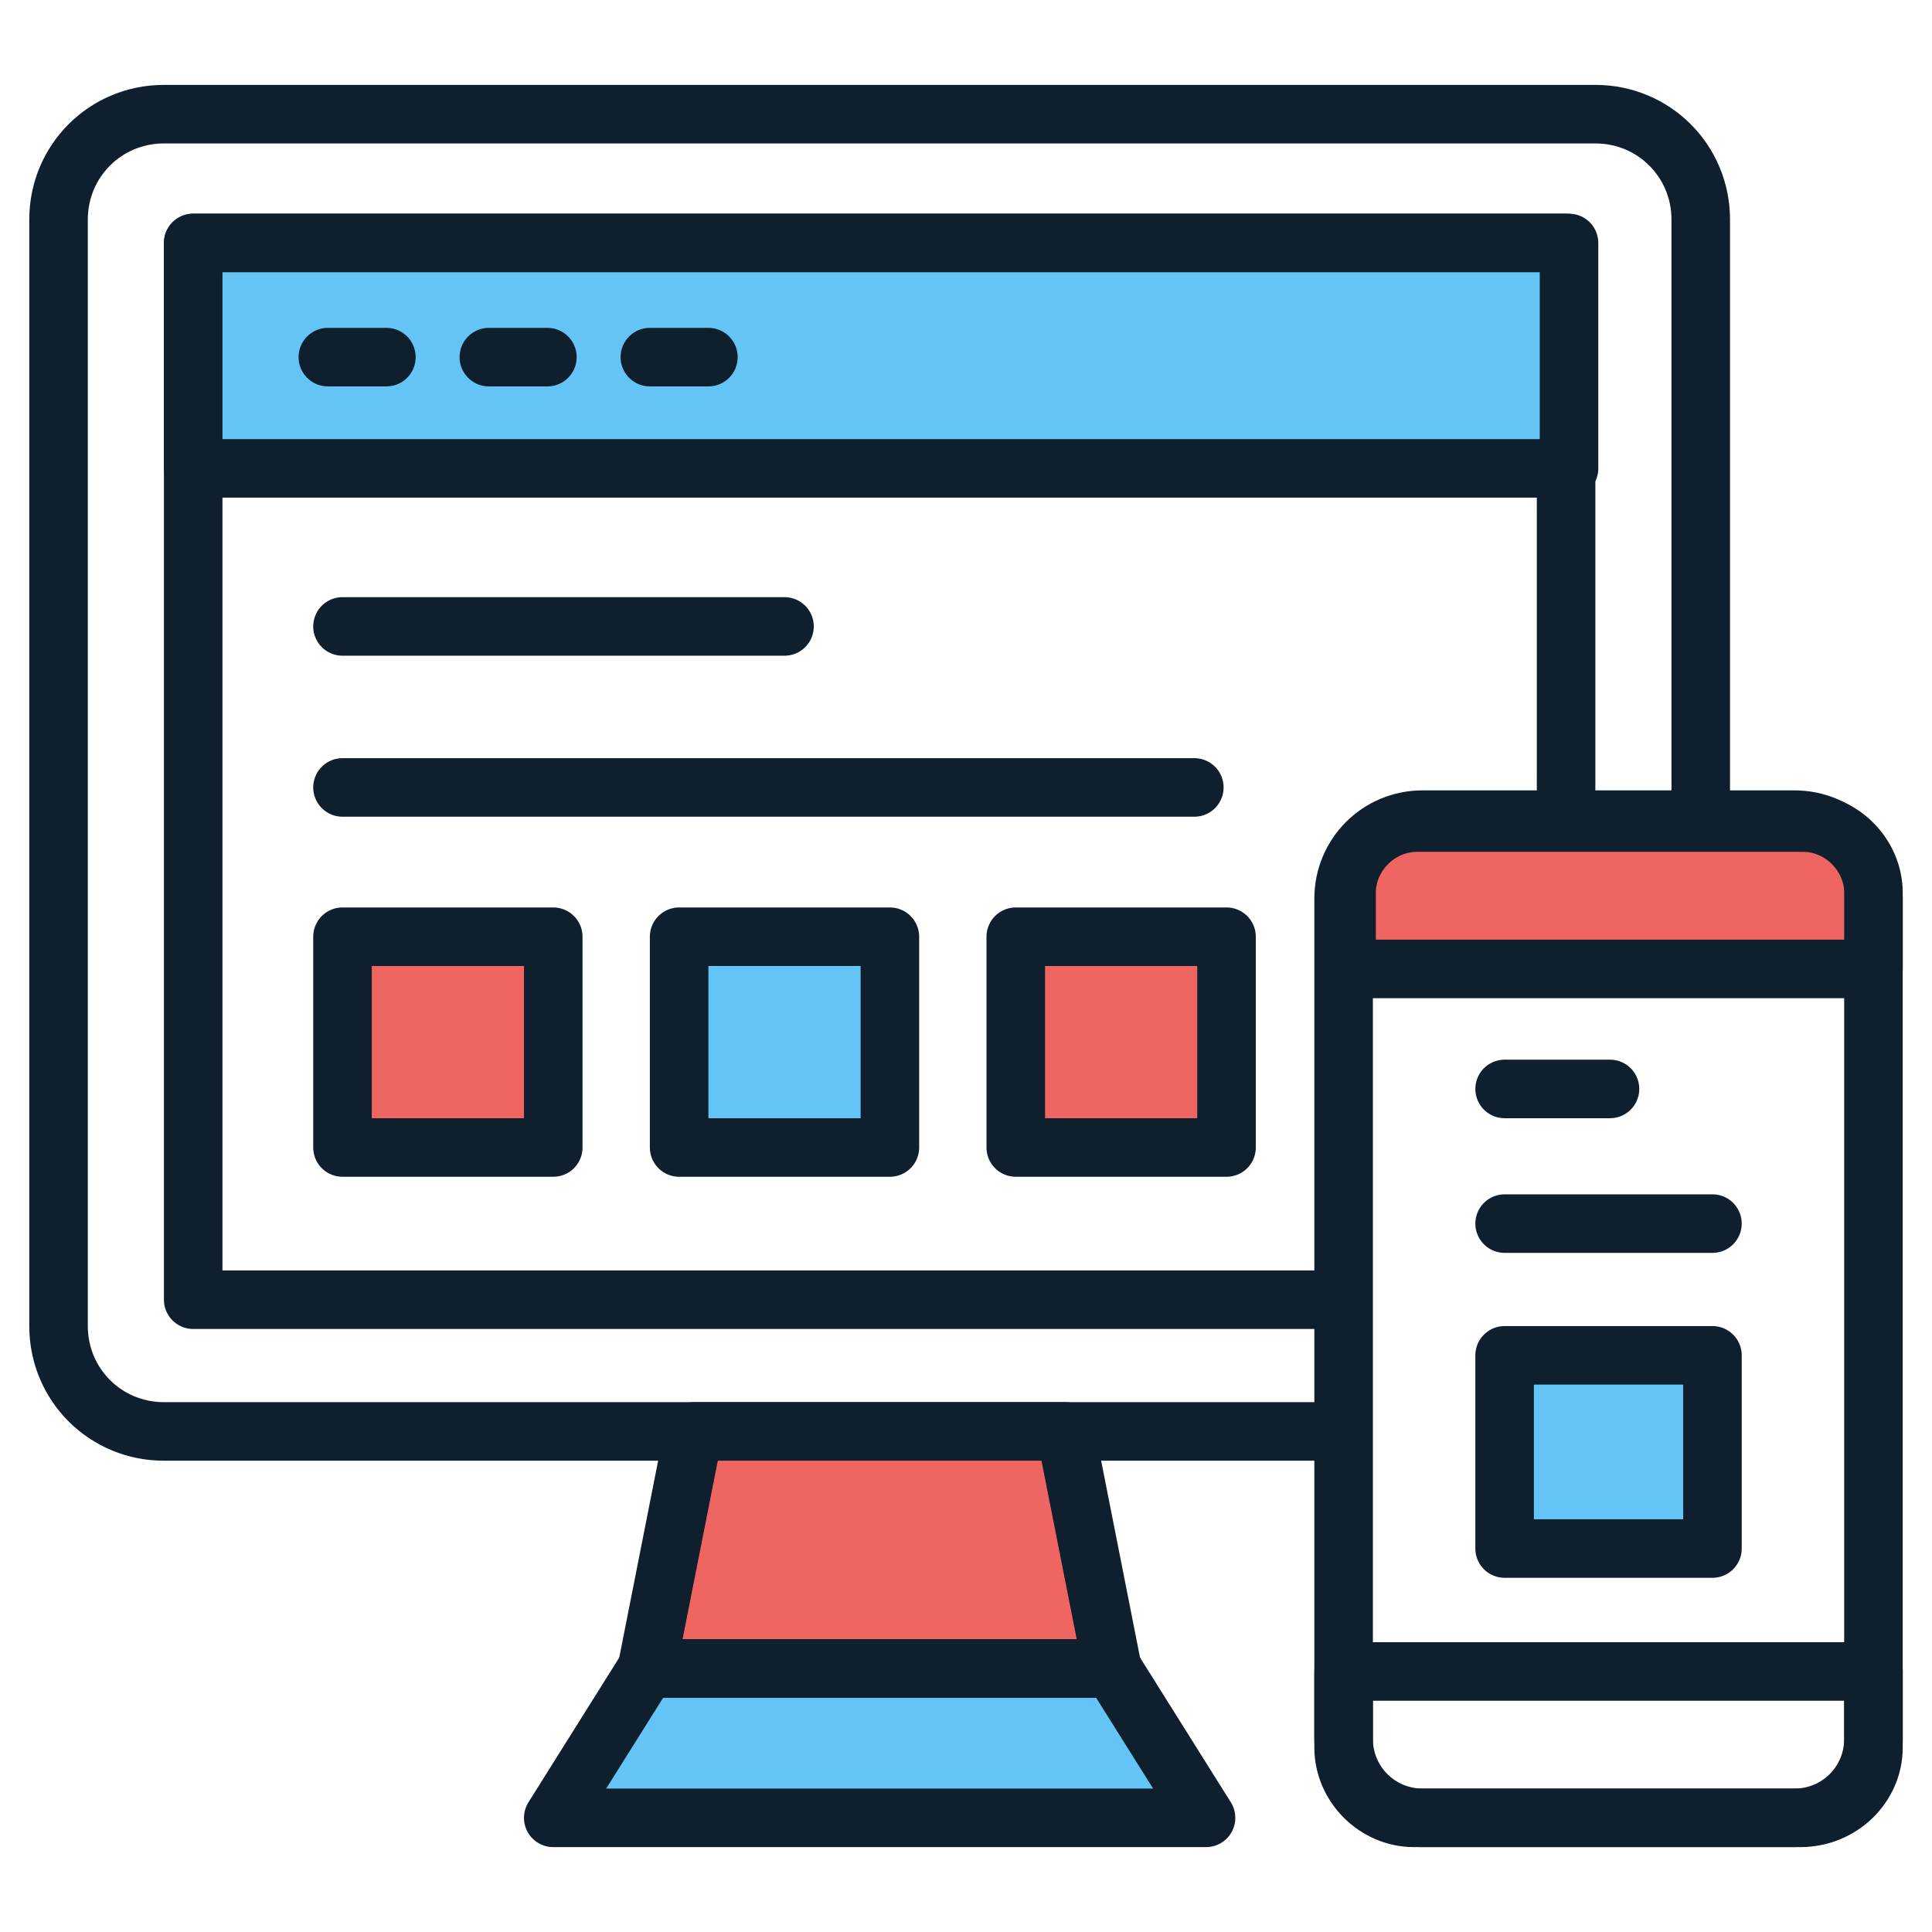
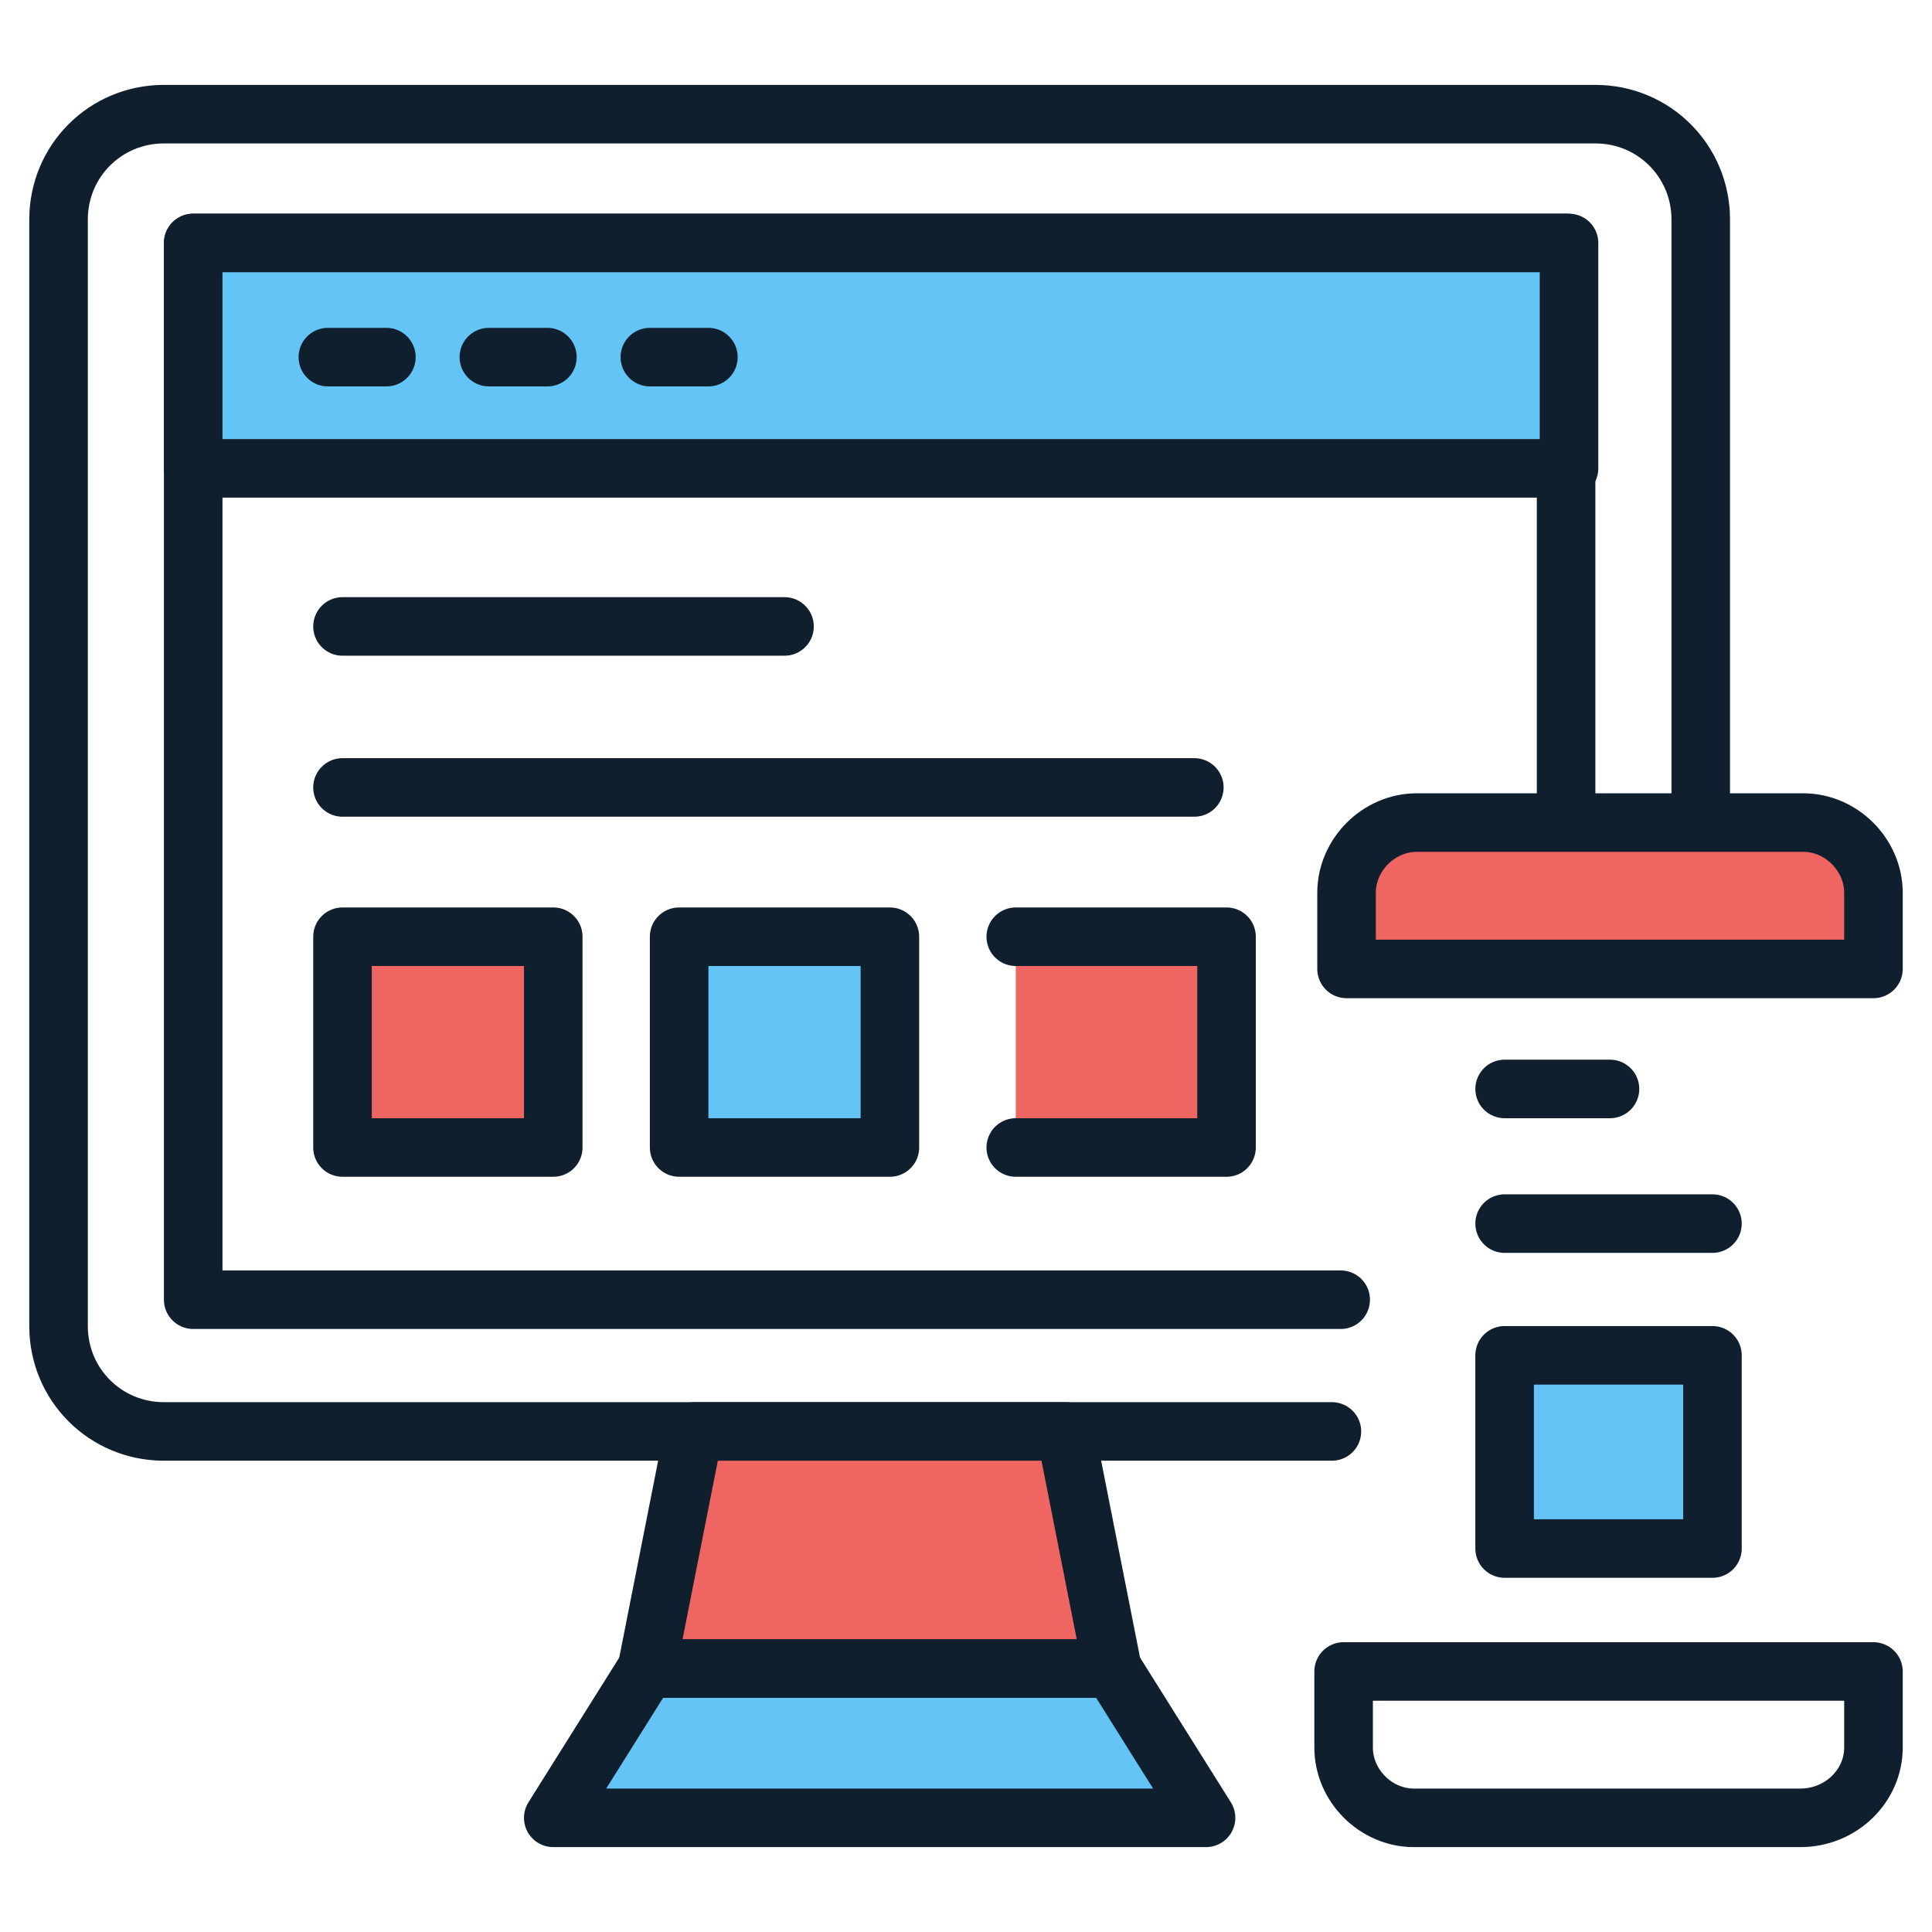
<svg xmlns="http://www.w3.org/2000/svg" width="1024" height="1024" id="Layer_1" enable-background="new 0 0 66 66" viewBox="0 0 66 66">
  <g>
    <path d="m45.5 48.9h-39.9c-2 0-3.6-1.6-3.6-3.6v-37.8c0-2 1.6-3.6 3.6-3.6h48.9c2 0 3.6 1.6 3.6 3.6v20.7" style="fill:none;stroke:#101f2d;stroke-width:2;stroke-linecap:round;stroke-linejoin:round;stroke-miterlimit:10" />
    <g>
      <path d="m45.8 44.4h-39.2v-36.1h46.9v19.6" style="fill:none;stroke:#101f2d;stroke-width:2;stroke-linecap:round;stroke-linejoin:round;stroke-miterlimit:10" />
    </g>
    <g>
      <path d="m6.6 8.3h47v7.7h-47z" style="fill:#64c4f6;stroke:#101f2d;stroke-width:2;stroke-linecap:round;stroke-linejoin:round;stroke-miterlimit:10" />
    </g>
    <g stroke="#101f2d" stroke-linecap="round" stroke-linejoin="round" stroke-miterlimit="10" stroke-width="2">
      <path d="m38 57h-15.9l1.6-8.1h12.7z" fill="#ef6561" />
      <path d="m41.2 62.1h-22.3l3.2-5.1h15.9z" fill="#64c4f6" />
-       <path d="m61.3 62.1h-12.7c-1.5 0-2.7-1.2-2.7-2.7v-28.7c0-1.5 1.2-2.7 2.7-2.7h12.7c1.5 0 2.7 1.2 2.7 2.7v28.7c0 1.5-1.2 2.7-2.7 2.7z" fill="none" />
      <path d="m64 33.1v-2.6c0-1.3-1.1-2.4-2.4-2.4h-13.2c-1.3 0-2.4 1.1-2.4 2.4v2.6z" fill="#ef6561" />
      <path d="m64 59.7v-2.6h-18.1v2.6c0 1.3 1.1 2.4 2.4 2.4h13.2c1.4 0 2.5-1.1 2.5-2.4z" fill="none" />
      <g>
        <path d="m11.7 21.4h15.1" fill="none" />
        <path d="m11.7 26.9h29.1" fill="none" />
        <path d="m11.7 32h7.2v7.2h-7.2z" fill="#ef6561" />
        <path d="m23.2 32h7.2v7.2h-7.2z" fill="#64c4f6" />
-         <path d="m34.7 32h7.2v7.2h-7.2z" fill="#ef6561" />
+         <path d="m34.7 32h7.2v7.2h-7.2" fill="#ef6561" />
      </g>
      <g fill="none">
        <path d="m11.2 12.2h2" />
        <path d="m16.7 12.2h2" />
        <path d="m22.2 12.2h2" />
      </g>
      <g>
        <path d="m51.4 46.3h7.1v6.6h-7.1z" fill="#64c4f6" />
        <g fill="none">
          <path d="m51.4 37.2h3.6" />
          <path d="m51.4 41.8h7.1" />
        </g>
      </g>
    </g>
  </g>
</svg>